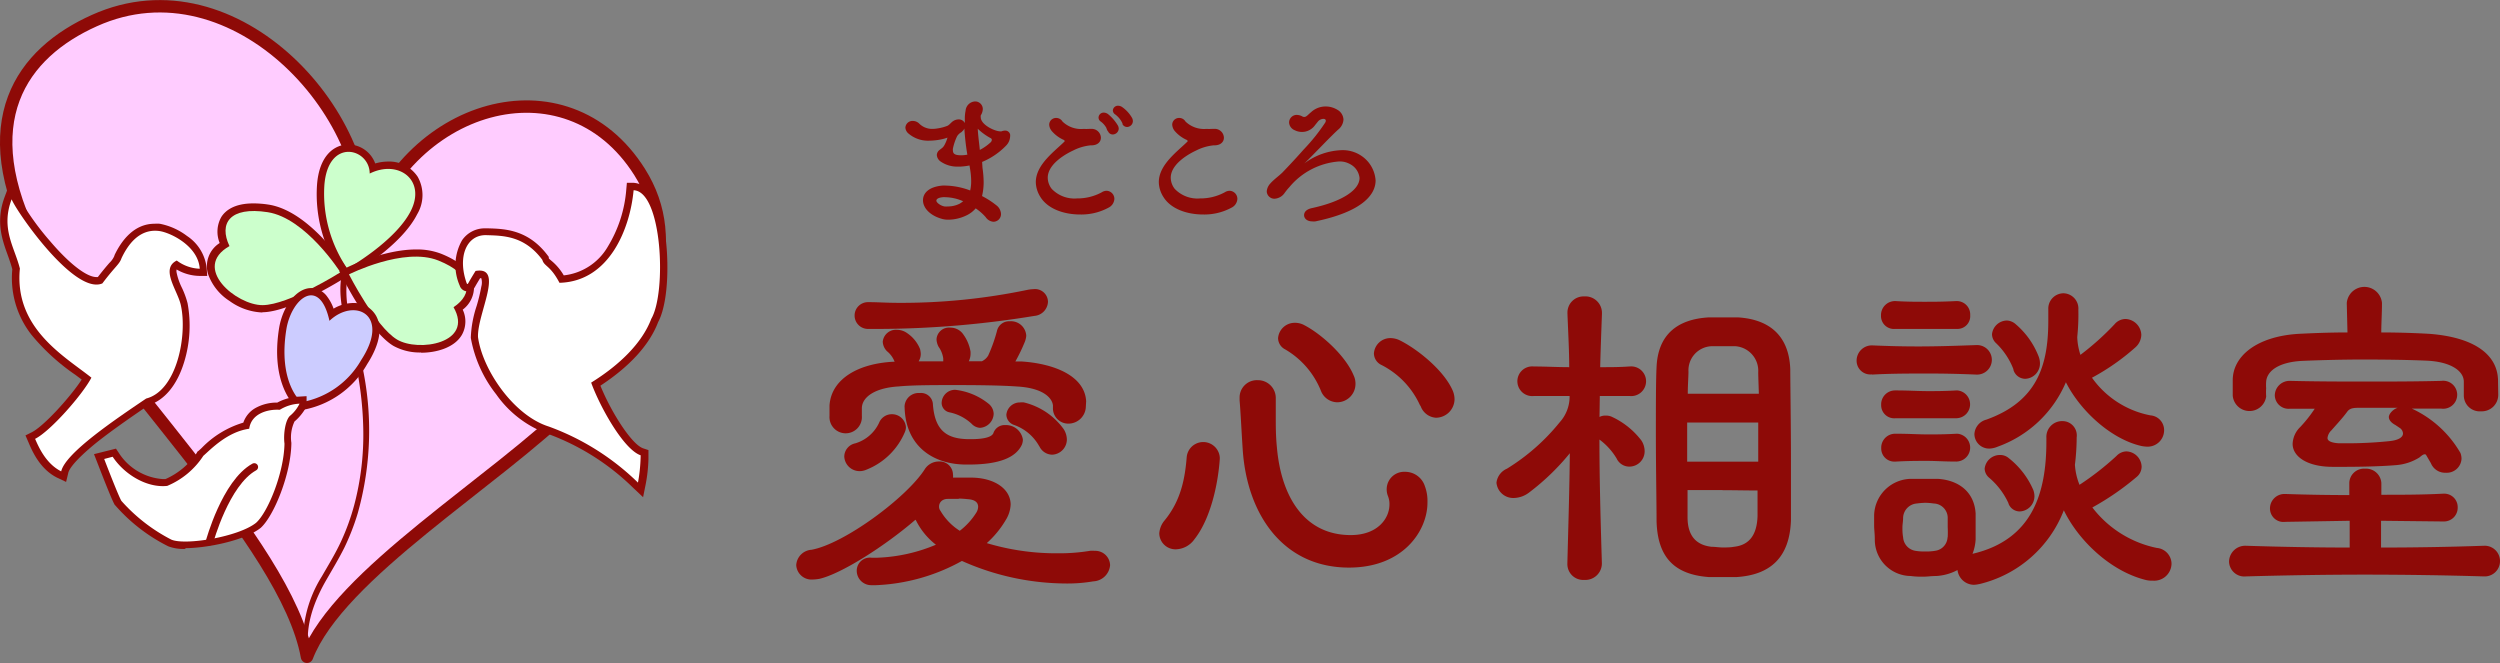
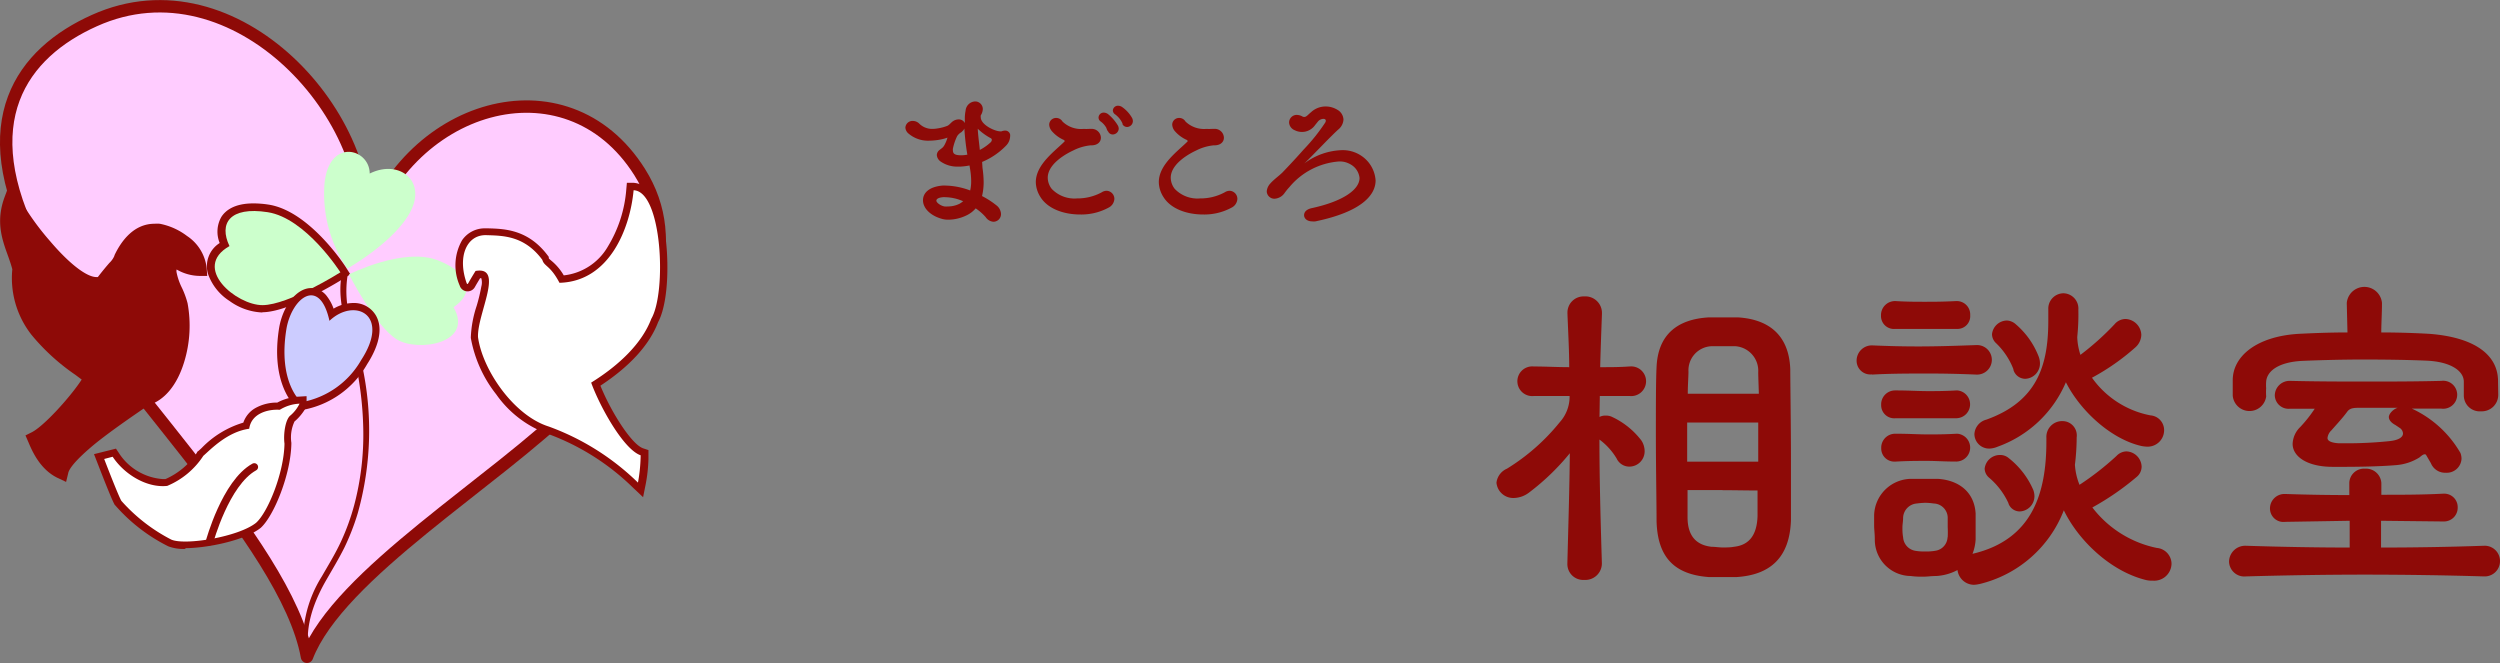
<svg xmlns="http://www.w3.org/2000/svg" viewBox="0 0 326.82 86.67">
  <rect x="0" y="0" width="326.82" height="86.67" fill="#808080" stroke="none" />
  <defs>
    <style>
      .cls-1 {
        fill: #fcf;
        stroke-linejoin: round;
        stroke-width: 1.62px;
      }

      .cls-1, .cls-6 {
        stroke: #8e0a07;
        stroke-linecap: round;
      }

      .cls-2 {
        fill: #8e0a07;
      }

      .cls-3 {
        fill: #cfc;
      }

      .cls-4 {
        fill: #ccf;
      }

      .cls-5 {
        fill: #fff;
      }

      .cls-6 {
        fill: none;
        stroke-miterlimit: 10;
        stroke-width: 1px;
      }
    </style>
  </defs>
  <title>logo_btm</title>
  <g id="レイヤー_2" data-name="レイヤー 2">
    <g id="フッター">
      <g>
        <g>
          <path class="cls-1" d="M83.62,22.49C74,7.23,52.71,13.66,47.48,31.69c2.4-16-16.64-37.34-35.14-29C2.91,6.91-3.79,15.86,4.7,32.13S37.39,70.72,40.13,85.86C44.28,75.07,64.86,62.92,75,52.8S89.44,31.7,83.62,22.49Z" />
          <path class="cls-2" d="M47.32,47.68c-.39-1.91-1-3.78-1.44-5.67a13.36,13.36,0,0,1-.42-6.13c.1-.48-.64-.69-.74-.2-.77,3.56.63,7,1.46,10.44a45.21,45.21,0,0,1,1.31,10,35.9,35.9,0,0,1-1.19,9.93,29.78,29.78,0,0,1-1.71,4.72c-.73,1.58-1.64,3.06-2.51,4.57A16,16,0,0,0,39.75,86c.09.48.86.28.74-.2-.79-3.39.36-6.75,2-9.69.85-1.49,1.77-3,2.52-4.5a30.6,30.6,0,0,0,1.75-4.49A39.91,39.91,0,0,0,47.32,47.68Z" />
          <g>
-             <path class="cls-2" d="M44.6,35.71a18.25,18.25,0,0,1-3.16-11.49c.27-3.93,2.3-5.33,4.11-5.33a3.76,3.76,0,0,1,3.5,2.48,6,6,0,0,1,1.68-.25,4.46,4.46,0,0,1,3.88,2A4.87,4.87,0,0,1,54.54,28c-2.13,4.23-8.43,7.81-8.7,8l-.73.41Z" />
            <path class="cls-3" d="M48.33,22.69c0-3.33-5.49-4.77-5.93,1.59a17.4,17.4,0,0,0,3,10.84s6.29-3.54,8.31-7.56S52.09,20.81,48.33,22.69Z" />
            <path class="cls-2" d="M34.28,40.85A7.82,7.82,0,0,1,30,39.34a6.91,6.91,0,0,1-2.82-3.57,3.58,3.58,0,0,1,1.54-4,3.91,3.91,0,0,1,.21-3.4c.51-.81,1.65-1.78,4.19-1.78a12.86,12.86,0,0,1,2,.16c5.33.83,10,8,10.16,8.29l.52.82-.82.52c-.29.18-7,4.42-10.68,4.44Z" />
            <path class="cls-3" d="M30,32.17c-1.41-2.94,0-5.21,5-4.43s9.5,7.86,9.5,7.86-6.75,4.27-10.17,4.29S25,35,30,32.17Z" />
-             <path class="cls-2" d="M55.06,46.08a7.15,7.15,0,0,1-3.62-.86c-3-1.78-6.27-8.18-6.64-8.9l-.44-.86.87-.43c.2-.1,4.87-2.42,9.19-2.42a8.76,8.76,0,0,1,3.27.57c3.32,1.34,4.16,3,4.27,4.15a3.67,3.67,0,0,1-1.47,3.15,3.59,3.59,0,0,1-.1,3.28c-1,1.73-3.41,2.35-5.33,2.35Z" />
            <path class="cls-3" d="M59.29,40.16c2.6-1.73,2.51-4.31-2-6.11s-11.67,1.82-11.67,1.82,3.47,6.82,6.27,8.51S62,44.87,59.29,40.16Z" />
            <path class="cls-2" d="M38.8,53.33c-.15-.12-3.56-3-2.29-10.59v0c.54-2.89,2.33-5.08,4.16-5.08a2.63,2.63,0,0,1,2.12,1.14,5.77,5.77,0,0,1,.82,1.55,5.16,5.16,0,0,1,2.57-.74,3.32,3.32,0,0,1,3,1.7c1.15,2.12-.24,4.84-1.18,6.29a12.17,12.17,0,0,1-8.52,6l-.4,0Z" />
            <path class="cls-4" d="M43.07,41.94c3.24-3.08,8.06-.87,4.14,5.14a11.27,11.27,0,0,1-7.81,5.5s-3.14-2.52-1.94-9.68C38.21,38.87,41.79,36.14,43.07,41.94Z" />
          </g>
          <path class="cls-2" d="M7.56,62.49C5.25,61.39,4.22,59,3.72,57.82l-.39-.9.82-.41c1.57-.78,5.06-4.62,6.53-6.89l-.8-.6a27.65,27.65,0,0,1-5.73-5.21A12,12,0,0,1,1.61,35.2c-.16-.61-.37-1.21-.6-1.85C.26,31.27-.58,28.92.62,25.71l.9-2.4.9,2.4a34.52,34.52,0,0,0,4.13,5.82c2.5,2.94,4.77,4.69,6.05,4.69l.19,0c.69-.9,1.18-1.47,1.51-1.85a2.76,2.76,0,0,0,.66-.94l0-.05,0,0c.89-1.88,2.53-4.13,5.25-4.13a5.08,5.08,0,0,1,.67,0,8.58,8.58,0,0,1,3.57,1.6,5.78,5.78,0,0,1,2.57,4.22l.07,1h-1a6.12,6.12,0,0,1-3-.84.9.9,0,0,0,0,.41,8,8,0,0,0,.7,2,11.35,11.35,0,0,1,.73,2,16.17,16.17,0,0,1-.44,7.67c-.91,3-2.55,5-4.62,5.64l-.39.26c-2,1.37-4.5,3.09-6.54,4.72C9.64,60.3,9,61.4,8.92,61.85L8.64,63Z" />
-           <path class="cls-5" d="M1.52,26.05c.58,1.53,8.19,12.56,11.86,11,1.74-2.31,2.22-2.47,2.51-3.31,1.54-3.25,3.47-3.73,4.92-3.54s5.11,1.95,5.3,4.93a5.25,5.25,0,0,1-3-1.07c-2.19,1.08.1,3.88.53,5.83.87,3.9-.48,11.17-4.53,12.21C15,54.88,8.56,59.21,8,61.62c-2-1-2.95-3.19-3.41-4.25,2-1,6.2-5.78,7.36-8-3.52-2.8-10.12-6.46-9.35-14.26C1.91,32.32.07,29.91,1.52,26.05Z" />
          <path class="cls-2" d="M82.77,63.77a31.26,31.26,0,0,0-11.31-7.11,14.07,14.07,0,0,1-6.6-5.12,16.61,16.61,0,0,1-3.31-7.36v-.09A14.81,14.81,0,0,1,62.31,40a22.88,22.88,0,0,0,.61-2.53,2,2,0,0,0,0-1.1l-.16,0c-.2.34-.49.81-.66,1.12v0a1.1,1.1,0,0,1-1,.6,1.07,1.07,0,0,1-1-.75h0a6.59,6.59,0,0,1,.31-5.94,3.59,3.59,0,0,1,3-1.55h.33c2.25.06,5.34.15,7.91,3.61l.09.12,0,.14c0,.09.07.13.31.34A7.06,7.06,0,0,1,73.7,36a7.62,7.62,0,0,0,5.76-3.76,16.83,16.83,0,0,0,2.41-7.43l.08-.91.91,0a3.24,3.24,0,0,1,2.69,2c.47.85,1.59,3.37,1.69,8.41.07,3.39-.38,6.28-1.2,7.79-1.14,3-3.74,5.82-7.55,8.32,1.4,3.45,4.08,7.68,5.59,8.19l.69.23,0,.72c0,.17,0,.32,0,.48a20.29,20.29,0,0,1-.35,3.21L84.07,65Z" />
          <path class="cls-5" d="M82.83,24.87c-.46,5-3.16,11.93-9.69,12.1-1.21-2.31-2-2.12-2.24-3-2.36-3.18-5.14-3.16-7.37-3.23C61,30.7,59.78,33.55,61,37c.07.17.13.17.23,0,.31-.57.94-1.58.94-1.58,3.82-.67.19,5.62.32,8.65.58,4.27,4.66,10.25,9.25,11.69a32.68,32.68,0,0,1,11.66,7.33,21,21,0,0,0,.35-3.57c-2.22-.76-5.31-6.31-6.47-9.5,3.7-2.3,6.66-5.16,7.86-8.34C87.17,38.2,86.57,25,82.83,24.87Z" />
          <path class="cls-2" d="M24.23,71.76A5.67,5.67,0,0,1,22,71.42a22.55,22.55,0,0,1-6.83-5.24l-.07-.08L15,66c-.45-.76-2-4.82-2.32-5.63l-.39-1,2.87-.72.38.57a7.47,7.47,0,0,0,5.75,3.41h.34a9.61,9.61,0,0,0,4.09-3.42l.08-.16L26,58.9l.36-.33a12.53,12.53,0,0,1,5.45-3.32,3.48,3.48,0,0,1,1.64-1.94,5.74,5.74,0,0,1,2.8-.68h0a6.65,6.65,0,0,1,2.83-.78l1-.06v1c0,.31-.12.67-.69,1.39a6.21,6.21,0,0,1-.89.92,4.9,4.9,0,0,0-.41,2.79V58c-.07,4-2.27,9.42-4,11l0,0,0,0c-2.15,1.71-7.19,2.66-9.85,2.66Z" />
          <path class="cls-5" d="M22.39,70.54c1.78.79,8.76-.34,11.08-2.19C35,67,37.12,61.86,37.19,58c-.17-1.31.14-3.21.78-3.69a4.73,4.73,0,0,0,1.19-1.54,5.35,5.35,0,0,0-2.58.8c-1.61-.1-3.74.51-4,2.48-2.89.39-5.11,2.78-6,3.54a10.41,10.41,0,0,1-4.72,3.93c-2.68.29-5.62-1.52-7.13-3.81L13.62,60s1.82,4.76,2.25,5.48A22.4,22.4,0,0,0,22.39,70.54Z" />
          <path class="cls-6" d="M33.24,61.05c-3.76,2.08-5.84,9.75-5.84,9.75" />
        </g>
        <g>
          <g>
-             <path class="cls-2" d="M119.68,67.94c-4,3.45-9.71,7.08-12.56,7.73a6.31,6.31,0,0,1-.87.09,2,2,0,0,1-2.16-1.89,2.14,2.14,0,0,1,2-2c4.28-.78,12.47-6.85,14.81-10.54a2.18,2.18,0,0,1,1.84-1,1.73,1.73,0,0,1,1.84,1.7,1.31,1.31,0,0,1,0,.41h2.62c2.9.09,4.92,1.52,4.92,3.54a4.15,4.15,0,0,1-.64,2A12.67,12.67,0,0,1,129,71a31.51,31.51,0,0,0,9.29,1.33,24.48,24.48,0,0,0,4.19-.32,3.11,3.11,0,0,1,.64,0,1.93,1.93,0,0,1,2,1.89A2.31,2.31,0,0,1,142.91,76a19.92,19.92,0,0,1-3.5.28,33.69,33.69,0,0,1-13.66-2.95,25.19,25.19,0,0,1-11.23,3.17h-.64A1.89,1.89,0,0,1,112,74.61a1.71,1.71,0,0,1,1.93-1.7h.74a21.64,21.64,0,0,0,7.68-1.7,9.19,9.19,0,0,1-2.58-3.13Zm22.27-14.77a2.28,2.28,0,0,1-2.3,2.21,2,2,0,0,1-2-2.07V53c-.09-.92-1.2-2.3-4.79-2.48-1.93-.14-5-.18-8.05-.18-2.76,0-5.52,0-7.36.18-3,.18-4.69,1.33-4.78,2.76v1.1a2.12,2.12,0,1,1-4.23,0V53c.23-3.45,3.73-5.47,8.33-5.71h.18v0a3.27,3.27,0,0,0-1-1.38,1.88,1.88,0,0,1-.55-1.24,1.74,1.74,0,0,1,1.84-1.56,2.36,2.36,0,0,1,1.38.46,4.57,4.57,0,0,1,1.66,2.07,3.25,3.25,0,0,1,.09.6,1.85,1.85,0,0,1-.28,1c1.06,0,2.12,0,3.22,0,0-.09,0-.23,0-.37a3.39,3.39,0,0,0-.6-1.52,2.23,2.23,0,0,1-.28-1,1.63,1.63,0,0,1,1.79-1.52,2.06,2.06,0,0,1,1.56.69,5.3,5.3,0,0,1,1.1,2.48v.23a2.34,2.34,0,0,1-.23,1h1.7a1.91,1.91,0,0,0,.83-.74,20,20,0,0,0,1.15-3.22A1.62,1.62,0,0,1,132,42a2,2,0,0,1,2.16,1.89,2.74,2.74,0,0,1-.18.78,22.42,22.42,0,0,1-1.24,2.58c.28,0,.51,0,.74,0,4.42.28,8.33,1.93,8.51,5.2Zm-28.71,8.24a2.14,2.14,0,0,1-.87.18,2,2,0,0,1-2-1.93,1.79,1.79,0,0,1,1.43-1.7,5,5,0,0,0,3.13-2.71,1.79,1.79,0,0,1,1.66-1.1,1.82,1.82,0,0,1,1.84,1.7,1.61,1.61,0,0,1-.14.64A9.06,9.06,0,0,1,113.24,61.41ZM115.17,43c-.64,0-1.2,0-1.7,0a1.75,1.75,0,1,1,0-3.5h.18c1.06,0,2.35.09,3.68.09a80.93,80.93,0,0,0,17-1.7,5.13,5.13,0,0,1,.78-.09,1.69,1.69,0,0,1,1.89,1.66,1.94,1.94,0,0,1-1.79,1.84A127.67,127.67,0,0,1,115.17,43Zm3.08,10.17a1.84,1.84,0,0,1,2-1.79,1.55,1.55,0,0,1,1.7,1.38c.23,3.5,1.79,4.6,4.6,4.65h.41c1.52,0,2.67-.23,2.9-.78a1.55,1.55,0,0,1,1.56-1.06,2.23,2.23,0,0,1,2.3,1.89,1.86,1.86,0,0,1-.14.69c-.78,1.66-2.94,2.58-6.95,2.58h-.32c-4.28,0-7.91-2.35-8.05-7.45Zm7.09,12.05c-.46,0-1,0-1.43,0-.78,0-1.15.51-1.15,1a.88.88,0,0,0,.18.55,7.64,7.64,0,0,0,2.53,2.62A9.05,9.05,0,0,0,127.64,67a1.53,1.53,0,0,0,.23-.74c0-.51-.32-.92-1.29-1C126.21,65.23,125.8,65.18,125.34,65.18Zm1.7-9.8a6,6,0,0,0-2.94-1.52,1.26,1.26,0,0,1-1-1.24,1.75,1.75,0,0,1,1.79-1.7h0a8.47,8.47,0,0,1,4.37,1.84,1.74,1.74,0,0,1,.64,1.29,1.9,1.9,0,0,1-1.79,1.84A1.63,1.63,0,0,1,127,55.38Zm8.83,2.94a6.06,6.06,0,0,0-3.31-2.81,1.45,1.45,0,0,1-1-1.33,1.77,1.77,0,0,1,1.79-1.61,1.86,1.86,0,0,1,.51,0,9,9,0,0,1,5.2,3.5,2.63,2.63,0,0,1,.41,1.33,2,2,0,0,1-1.93,2A1.88,1.88,0,0,1,135.87,58.33Z" />
-             <path class="cls-2" d="M153.76,71.81a2.12,2.12,0,0,1-2.21-2.07,2.91,2.91,0,0,1,.69-1.7c2.12-2.58,2.67-5.43,2.9-8.33a2.17,2.17,0,0,1,4.32.09V60c-.23,3.31-1.2,7.82-3.31,10.49A3.08,3.08,0,0,1,153.76,71.81Zm22.59,2.39c-8.51,0-13.3-6.81-13.89-15.37-.18-2.76-.28-5-.41-6.49V52a2.26,2.26,0,0,1,2.35-2.3A2.33,2.33,0,0,1,166.78,52c0,.55,0,1.15,0,1.89v.78c0,1.06,0,2.3.14,3.73.55,6.58,3.63,11.55,9.66,11.55,3.5,0,5.06-2.16,5.06-4a2.71,2.71,0,0,0-.18-1.06,2.41,2.41,0,0,1-.18-1,2.28,2.28,0,0,1,2.39-2.21,2.71,2.71,0,0,1,2.62,1.93,5.43,5.43,0,0,1,.32,2C186.66,69.32,183.48,74.2,176.35,74.2Zm-3.68-23.14A11,11,0,0,0,168,45.67a1.67,1.67,0,0,1-.92-1.47,2.18,2.18,0,0,1,2.21-2,2.51,2.51,0,0,1,1.24.32c2.12,1.1,5.34,3.91,6.44,6.58a2.5,2.5,0,0,1,.23,1.1,2.4,2.4,0,0,1-2.39,2.39A2.33,2.33,0,0,1,172.67,51.06Zm13,2a11,11,0,0,0-5.06-5.34,1.7,1.7,0,0,1-1-1.52,2.15,2.15,0,0,1,2.21-2,2.8,2.8,0,0,1,1.15.28c2.16,1.06,5.66,3.77,6.9,6.49a3,3,0,0,1,.28,1.2,2.45,2.45,0,0,1-2.44,2.44A2.28,2.28,0,0,1,185.69,53Z" />
            <path class="cls-2" d="M209.1,54.51a1.58,1.58,0,0,1,.83-.18,1.81,1.81,0,0,1,.83.18,10.28,10.28,0,0,1,3.82,3.08A2.58,2.58,0,0,1,215,59a2,2,0,0,1-2,2,1.83,1.83,0,0,1-1.66-1.06,8.49,8.49,0,0,0-2.25-2.48c0,5,.14,10.12.32,16.19v0a2.16,2.16,0,0,1-2.3,2.16,2.07,2.07,0,0,1-2.21-2.12v-.09c.14-5.43.28-10,.32-14.35a30.64,30.64,0,0,1-5.29,5.11,3.41,3.41,0,0,1-2,.74,2.2,2.2,0,0,1-2.3-2A2.29,2.29,0,0,1,197,61.27a27.1,27.1,0,0,0,6.9-6.07A5,5,0,0,0,205.19,52v-.23c-1.56,0-3.13,0-4.6,0h-.09a1.94,1.94,0,1,1,0-3.86h.09c1.47,0,3,.09,4.55.09,0-2.25-.14-4.55-.23-7v-.09a2.11,2.11,0,0,1,2.21-2.16,2.16,2.16,0,0,1,2.3,2.16V41c-.09,2.48-.18,4.78-.23,7,1.29,0,2.53,0,3.77-.09h.09a1.94,1.94,0,1,1,0,3.86H213c-1.24,0-2.58,0-3.86,0Zm15.83,20.93c-.55,0-1.06,0-1.52,0-4.33-.32-6.72-2.39-6.85-7.31,0-2.21-.09-6.95-.09-11.36,0-3.68,0-7.13.09-8.79.18-4.19,2.67-6.26,6.85-6.49.64,0,1.24,0,1.89,0s1.24,0,1.89,0c4.55.28,6.72,2.81,6.85,6.81,0,1.84.09,7.36.09,12.28,0,3,0,5.84,0,7.36-.14,4.92-2.67,7.22-7.13,7.5C226.35,75.44,225.62,75.44,224.93,75.44Zm4.92-26.78a3.22,3.22,0,0,0-3-3.4c-.51,0-1.06,0-1.56,0s-1.06,0-1.56,0a3.15,3.15,0,0,0-3,3.31c0,.69-.09,1.75-.09,2.9,1.61,0,3.08,0,4.55,0s3,0,4.74,0C229.9,50.32,229.85,49.26,229.85,48.66Zm0,6.58c-1.7,0-3.22,0-4.74,0s-2.94,0-4.55,0v5.11c1.61,0,3.08,0,4.55,0s3,0,4.74,0Zm-4.69,8.83c-1.52,0-3,0-4.55,0,0,1.47,0,2.71,0,3.54,0,2.3,1,3.63,3.13,3.87.46,0,1,.09,1.47.09s1,0,1.47-.09c2.12-.23,3-1.7,3.08-4,0-.78,0-2,0-3.36C228.19,64.12,226.68,64.08,225.2,64.08Z" />
            <path class="cls-2" d="M244.71,48.94a1.79,1.79,0,0,1-2-1.79,2,2,0,0,1,2-2h0c2.07.09,4,.14,6.07.14,2.53,0,5.06-.09,7.59-.18h.09a1.93,1.93,0,0,1,0,3.86h-.09c-2.07-.09-4.14-.14-6.26-.14-2.44,0-4.88,0-7.41.14Zm14,27.42a3.56,3.56,0,0,1-.69.09,2.19,2.19,0,0,1-2.12-1.93,6.73,6.73,0,0,1-2.76.78c-.69,0-1.2.09-1.7.09s-1,0-1.66-.09a4.74,4.74,0,0,1-4.69-4.69c0-.87-.09-1.38-.09-1.93,0-.37,0-.74,0-1.29A4.89,4.89,0,0,1,250,62.6c.6,0,1.06,0,1.56,0s1.06,0,1.79,0c2.71.18,4.74,1.7,4.92,4.51,0,.69,0,1.2,0,1.7s0,1.06,0,1.7a6,6,0,0,1-.41,1.89c7.87-1.84,9.66-8,9.66-14.68v-.51a2.06,2.06,0,0,1,2.12-2.16,1.87,1.87,0,0,1,1.84,2.12,29.9,29.9,0,0,1-.23,3.59,8.43,8.43,0,0,0,.6,2.62,37.41,37.41,0,0,0,4.83-3.77,1.84,1.84,0,0,1,1.29-.6,2.06,2.06,0,0,1,2,2,1.75,1.75,0,0,1-.64,1.33,35.08,35.08,0,0,1-5.8,4,14.21,14.21,0,0,0,8.42,5.29,2.1,2.1,0,0,1,1.93,2.07,2.27,2.27,0,0,1-2.44,2.21,3.29,3.29,0,0,1-.92-.09c-4.65-1.15-8.83-5.2-10.72-9.11A15.76,15.76,0,0,1,258.74,76.36Zm-2.94-37a1.75,1.75,0,0,1,1.79,1.84A1.67,1.67,0,0,1,255.84,43h-.09c-1.75,0-3,0-4.19,0s-2.3,0-3.73,0h-.09a1.69,1.69,0,0,1-1.84-1.75,1.83,1.83,0,0,1,1.89-1.89h0c1.56.09,2.67.09,3.82.09s2.35,0,4.09-.09Zm0,15.32c-1.75,0-3,0-4.19,0s-2.3,0-3.73,0h-.09a1.71,1.71,0,0,1-1.84-1.75,1.82,1.82,0,0,1,1.84-1.89h.09c1.75,0,2.9.09,4.19.09,1,0,2.16,0,3.73-.09h.09a1.82,1.82,0,0,1,0,3.63Zm0,5.66c-1.56,0-2.71-.09-3.82-.09-1.33,0-2.48,0-4.09.09h-.09a1.71,1.71,0,0,1-1.84-1.75,1.82,1.82,0,0,1,1.84-1.89h.09c1.75,0,2.9.09,4.19.09,1,0,2.16,0,3.73-.09h.09a1.82,1.82,0,0,1,0,3.63Zm-1.15,9.89a12.26,12.26,0,0,0,0-1.29c0-.41,0-.83,0-1.33a1.89,1.89,0,0,0-1.84-1.79,8.11,8.11,0,0,0-1.1-.09,10.45,10.45,0,0,0-1.1.09,1.94,1.94,0,0,0-1.79,1.84c0,.51-.09.87-.09,1.29s0,.78.09,1.29A1.91,1.91,0,0,0,250.36,72a6.09,6.09,0,0,0,1.29.09A6.32,6.32,0,0,0,253,72,1.86,1.86,0,0,0,254.6,70.24Zm6.49-11.82a2.9,2.9,0,0,1-1,.23,1.92,1.92,0,0,1-2-1.89,2.07,2.07,0,0,1,1.56-1.89c6.53-2.35,8.1-6.9,8.1-12.93,0-.46,0-1,0-1.43v-.09a2,2,0,0,1,2-2.07,2,2,0,0,1,1.93,2.16,28.34,28.34,0,0,1-.14,3.5,2,2,0,0,0,0,.23,8.51,8.51,0,0,0,.41,2.16,35.28,35.28,0,0,0,4.46-4,1.9,1.9,0,0,1,1.43-.69,2.15,2.15,0,0,1,2.07,2.07,2.26,2.26,0,0,1-.74,1.61,29.61,29.61,0,0,1-5.71,4,12.19,12.19,0,0,0,7.64,4.92,1.93,1.93,0,0,1,1.79,1.93,2.15,2.15,0,0,1-2.25,2.16,4.59,4.59,0,0,1-.74-.09c-4-.92-8-4.65-9.85-8.33A15.3,15.3,0,0,1,261.08,58.42Zm1.47,7.41a9.67,9.67,0,0,0-2.58-3.4,1.6,1.6,0,0,1-.55-1.15,2,2,0,0,1,2-1.79,1.7,1.7,0,0,1,1.15.41,10.66,10.66,0,0,1,3.22,4.19,2.55,2.55,0,0,1,.14.78,2,2,0,0,1-1.93,2A1.58,1.58,0,0,1,262.56,65.82Zm.64-17.53a9.41,9.41,0,0,0-2.3-3.45,1.62,1.62,0,0,1-.51-1.15,2,2,0,0,1,1.93-1.79,1.85,1.85,0,0,1,1.2.51,10.5,10.5,0,0,1,3,4.28,2.59,2.59,0,0,1,.14.83,2,2,0,0,1-1.93,2A1.62,1.62,0,0,1,263.2,48.3Z" />
            <path class="cls-2" d="M311.27,68.08v3.5c4.69,0,9.25-.09,13.3-.23h.09a2,2,0,0,1,2.16,2,2,2,0,0,1-2.16,2h-.09c-4.65-.14-10-.23-15.46-.23-5.11,0-10.35.09-15.37.23h-.09a2,2,0,0,1-2.25-1.93,2.11,2.11,0,0,1,2.25-2.07h.09c4.42.14,9,.23,13.43.23v-3.5l-8.33.14h-.09a1.76,1.76,0,0,1-2-1.75,1.89,1.89,0,0,1,2-1.89h.09q4.21.14,8.28.14V63.2a1.92,1.92,0,0,1,2.07-1.93,2,2,0,0,1,2.12,1.89v0c0,.51,0,1,0,1.52,2.67,0,5.29,0,8-.14h.09a1.76,1.76,0,0,1,1.89,1.79,1.8,1.8,0,0,1-1.89,1.84h-.09Zm15.32-16.47a2.15,2.15,0,0,1-2.25,2.16,2.08,2.08,0,0,1-2.25-2.07v-.09c0-.32,0-.55,0-.78s0-.51,0-.92c0-1.47-1.79-2.62-4.83-2.76C315,47.05,312.05,47,309,47s-6,.09-8.1.18c-3.13.18-4.55,1.38-4.65,2.71a5.87,5.87,0,0,0,0,.87,7.13,7.13,0,0,0,0,1v.09a2.2,2.2,0,0,1-4.37-.14v-2c0-3.17,3.17-5.75,8.65-6.07,1.84-.09,4-.18,6.35-.18l-.09-3.77v-.09a2.31,2.31,0,0,1,4.6,0v.09c0,1.24-.09,2.58-.09,3.77,2.44,0,4.69.09,6.26.18,5.52.41,8.88,2.48,9,6Zm-9.43,7.87a.18.18,0,0,0-.18-.09c-.18,0-.37.14-.69.41a6.71,6.71,0,0,1-3,1c-2.07.18-4.92.23-6.9.23h-1.43c-3.4,0-5.25-1.38-5.25-3a3.23,3.23,0,0,1,1-2.21,17.4,17.4,0,0,0,1.89-2.39c-1.06,0-2.12,0-3.22,0h0a1.8,1.8,0,0,1-2-1.75,1.93,1.93,0,0,1,2-1.89h0c3.77.09,6.95.09,10.07.09s6.21,0,9.71-.09h0a1.83,1.83,0,1,1,0,3.63h0c-1.33,0-2.62,0-3.86,0a14.22,14.22,0,0,1,6.35,5.8,2.3,2.3,0,0,1,.14.74,1.93,1.93,0,0,1-2.07,1.84,2,2,0,0,1-1.93-1.24Zm-4-3.91c-.6-.32-.87-.69-.87-1.06s.51-1,1.15-1.2H308.6c-.83,0-1.38,0-1.75.51-.64.87-1.47,1.75-2.07,2.44a1.61,1.61,0,0,0-.51,1c0,.46.69.64,1.47.69h1a53.42,53.42,0,0,0,5.61-.28c1.38-.14,1.79-.6,1.79-1a.94.94,0,0,0-.37-.69Z" />
          </g>
          <g>
            <path class="cls-2" d="M128.44,21.95a13.69,13.69,0,0,1,.15,1.85,7.64,7.64,0,0,1-.21,1.83,11.06,11.06,0,0,1,1.9,1.23,1.5,1.5,0,0,1,.58,1.13,1,1,0,0,1-1,1,1.33,1.33,0,0,1-1-.6,6.7,6.7,0,0,0-1.31-1.15,3.65,3.65,0,0,1-1.25.94,5.53,5.53,0,0,1-2.29.54,3.12,3.12,0,0,1-.77-.08c-1.69-.44-2.58-1.48-2.58-2.46s.83-1.77,2.54-1.92a3,3,0,0,1,.42,0,9.69,9.69,0,0,1,3.21.64,5.14,5.14,0,0,0,.13-1.17,10,10,0,0,0-.12-1.5l-.1-.6a7.69,7.69,0,0,1-1.19.15h-.29a3.79,3.79,0,0,1-2.33-.69,1.14,1.14,0,0,1-.46-.81.86.86,0,0,1,.35-.67c.33-.27.48-.31.69-.73a4.15,4.15,0,0,0,.35-.89,5.44,5.44,0,0,1-.81.23,8.23,8.23,0,0,1-1.52.17,3.94,3.94,0,0,1-2.75-.92,1.1,1.1,0,0,1-.42-.79.93.93,0,0,1,1-.87,1.2,1.2,0,0,1,.79.33,2.38,2.38,0,0,0,1.73.71,3.94,3.94,0,0,0,.67-.06,5.82,5.82,0,0,0,1.27-.33c.25-.08.52-.46.77-.62a1.3,1.3,0,0,1,.73-.23.87.87,0,0,1,.81.48v-.54a5,5,0,0,1,.1-1.08,1.31,1.31,0,0,1,1.25-1.21,1,1,0,0,1,1,1,1.68,1.68,0,0,1-.27.83.91.91,0,0,0,0,.23c0,1,1.85,1.85,2.54,1.85a.41.41,0,0,0,.17,0,1.43,1.43,0,0,1,.46-.1.66.66,0,0,1,.67.5,1.25,1.25,0,0,1,0,.29,1.81,1.81,0,0,1-.54,1.19,9.33,9.33,0,0,1-3.12,2.12Zm-4.87,3.83a1.6,1.6,0,0,0-.31,0c-.62.06-.85.25-.85.46s.46.63,1.06.75a3.28,3.28,0,0,0,.46,0,3.47,3.47,0,0,0,1.5-.35,3.92,3.92,0,0,0,.48-.33A6,6,0,0,0,123.57,25.78Zm2.23-8.62a.54.54,0,0,1-.17.15,1.58,1.58,0,0,0-.5.48,6.91,6.91,0,0,0-.56,1.65.76.76,0,0,0,0,.21c0,.5.33.63,1,.65a4.61,4.61,0,0,0,.89-.08,31.78,31.78,0,0,1-.39-3.42,1.7,1.7,0,0,1-.15.25Zm2.29,2.44a6.44,6.44,0,0,0,1.42-1,.49.49,0,0,0,.15-.31.26.26,0,0,0-.15-.23,7.51,7.51,0,0,1-1.69-1.23C127.86,17.7,128,18.68,128.09,19.6Z" />
            <path class="cls-2" d="M141.67,16.85a5.32,5.32,0,0,0,.69,0,1.37,1.37,0,0,1,.27,0A1.2,1.2,0,0,1,143.92,18c0,.52-.4,1-1.25,1h-.1a6.43,6.43,0,0,0-2.27.67c-1.25.58-3.33,1.88-3.33,3.56a2.4,2.4,0,0,0,.52,1.46,4.11,4.11,0,0,0,3.31,1.25,6.66,6.66,0,0,0,3.21-.79,1.23,1.23,0,0,1,.67-.21,1.06,1.06,0,0,1,1,1.06,1.36,1.36,0,0,1-.77,1.15,7.47,7.47,0,0,1-3.71.89c-2.08,0-4.21-.71-5.19-2.29a3.73,3.73,0,0,1-.6-1.94c0-2.27,2.42-4,3.69-5.25a.15.15,0,0,0,.08-.12c0-.08-.1-.15-.21-.19a4.44,4.44,0,0,1-1.5-1.15,1.43,1.43,0,0,1-.31-.81.89.89,0,0,1,.92-.87.94.94,0,0,1,.81.46A3.49,3.49,0,0,0,141.67,16.85Zm3-.06a2.6,2.6,0,0,0-.77-.9.62.62,0,0,1-.29-.52.67.67,0,0,1,.69-.65,1,1,0,0,1,.54.19,5.63,5.63,0,0,1,1.31,1.52.93.93,0,0,1,.1.38.8.8,0,0,1-.77.77.66.66,0,0,1-.62-.4C144.75,17.1,144.71,16.89,144.63,16.79Zm2.1-.56a2.26,2.26,0,0,0-.19-.4,3,3,0,0,0-.79-.87.65.65,0,0,1-.31-.52.67.67,0,0,1,.69-.62,1,1,0,0,1,.52.17A4.42,4.42,0,0,1,148,15.43a1,1,0,0,1,.1.4.78.78,0,0,1-.75.77A.69.69,0,0,1,146.73,16.22Z" />
            <path class="cls-2" d="M157.71,16.85a5.34,5.34,0,0,0,.69,0,1.36,1.36,0,0,1,.27,0A1.2,1.2,0,0,1,160,18c0,.52-.4,1-1.25,1h-.1a6.43,6.43,0,0,0-2.27.67c-1.25.58-3.33,1.88-3.33,3.56a2.4,2.4,0,0,0,.52,1.46,4.11,4.11,0,0,0,3.31,1.25,6.66,6.66,0,0,0,3.21-.79,1.24,1.24,0,0,1,.67-.21,1.06,1.06,0,0,1,1,1.06,1.36,1.36,0,0,1-.77,1.15,7.47,7.47,0,0,1-3.71.89c-2.08,0-4.21-.71-5.19-2.29a3.72,3.72,0,0,1-.6-1.94c0-2.27,2.42-4,3.69-5.25a.15.15,0,0,0,.08-.12c0-.08-.1-.15-.21-.19a4.45,4.45,0,0,1-1.5-1.15,1.44,1.44,0,0,1-.31-.81.89.89,0,0,1,.92-.87.93.93,0,0,1,.81.46A3.49,3.49,0,0,0,157.71,16.85Z" />
            <path class="cls-2" d="M171.92,16.35a2.09,2.09,0,0,1-2.67.67,1.15,1.15,0,0,1-.73-1,1,1,0,0,1,1-1,1.56,1.56,0,0,1,.71.19.5.5,0,0,0,.27.08c.17,0,.33-.1.6-.37l.33-.29a2.79,2.79,0,0,1,1.87-.71,2.91,2.91,0,0,1,1.48.4,1.56,1.56,0,0,1,.85,1.31,1.81,1.81,0,0,1-.69,1.31c-1.1,1-3.12,3.17-4.42,4.42a8.63,8.63,0,0,1,4.87-1.73,4.36,4.36,0,0,1,2.44.65,4.21,4.21,0,0,1,2,3.31c0,1.92-1.85,4.1-7.87,5.35a1.51,1.51,0,0,1-.42,0c-.69,0-1.06-.4-1.06-.81s.31-.77,1-.92c4.23-.92,6.25-2.48,6.25-3.94a2.29,2.29,0,0,0-1.23-1.81,2.72,2.72,0,0,0-1.48-.35,9.35,9.35,0,0,0-6.46,3.35,7.59,7.59,0,0,0-.67.83,1.72,1.72,0,0,1-1.29.69,1,1,0,0,1-1-.94,1.67,1.67,0,0,1,.42-1c.5-.58,1.13-1,1.64-1.5.35-.37,1.56-1.62,2.77-3a24.51,24.51,0,0,0,2.83-3.54.56.56,0,0,0,.06-.21c0-.17-.12-.25-.31-.25a1,1,0,0,0-.67.29Z" />
          </g>
        </g>
      </g>
    </g>
  </g>
</svg>